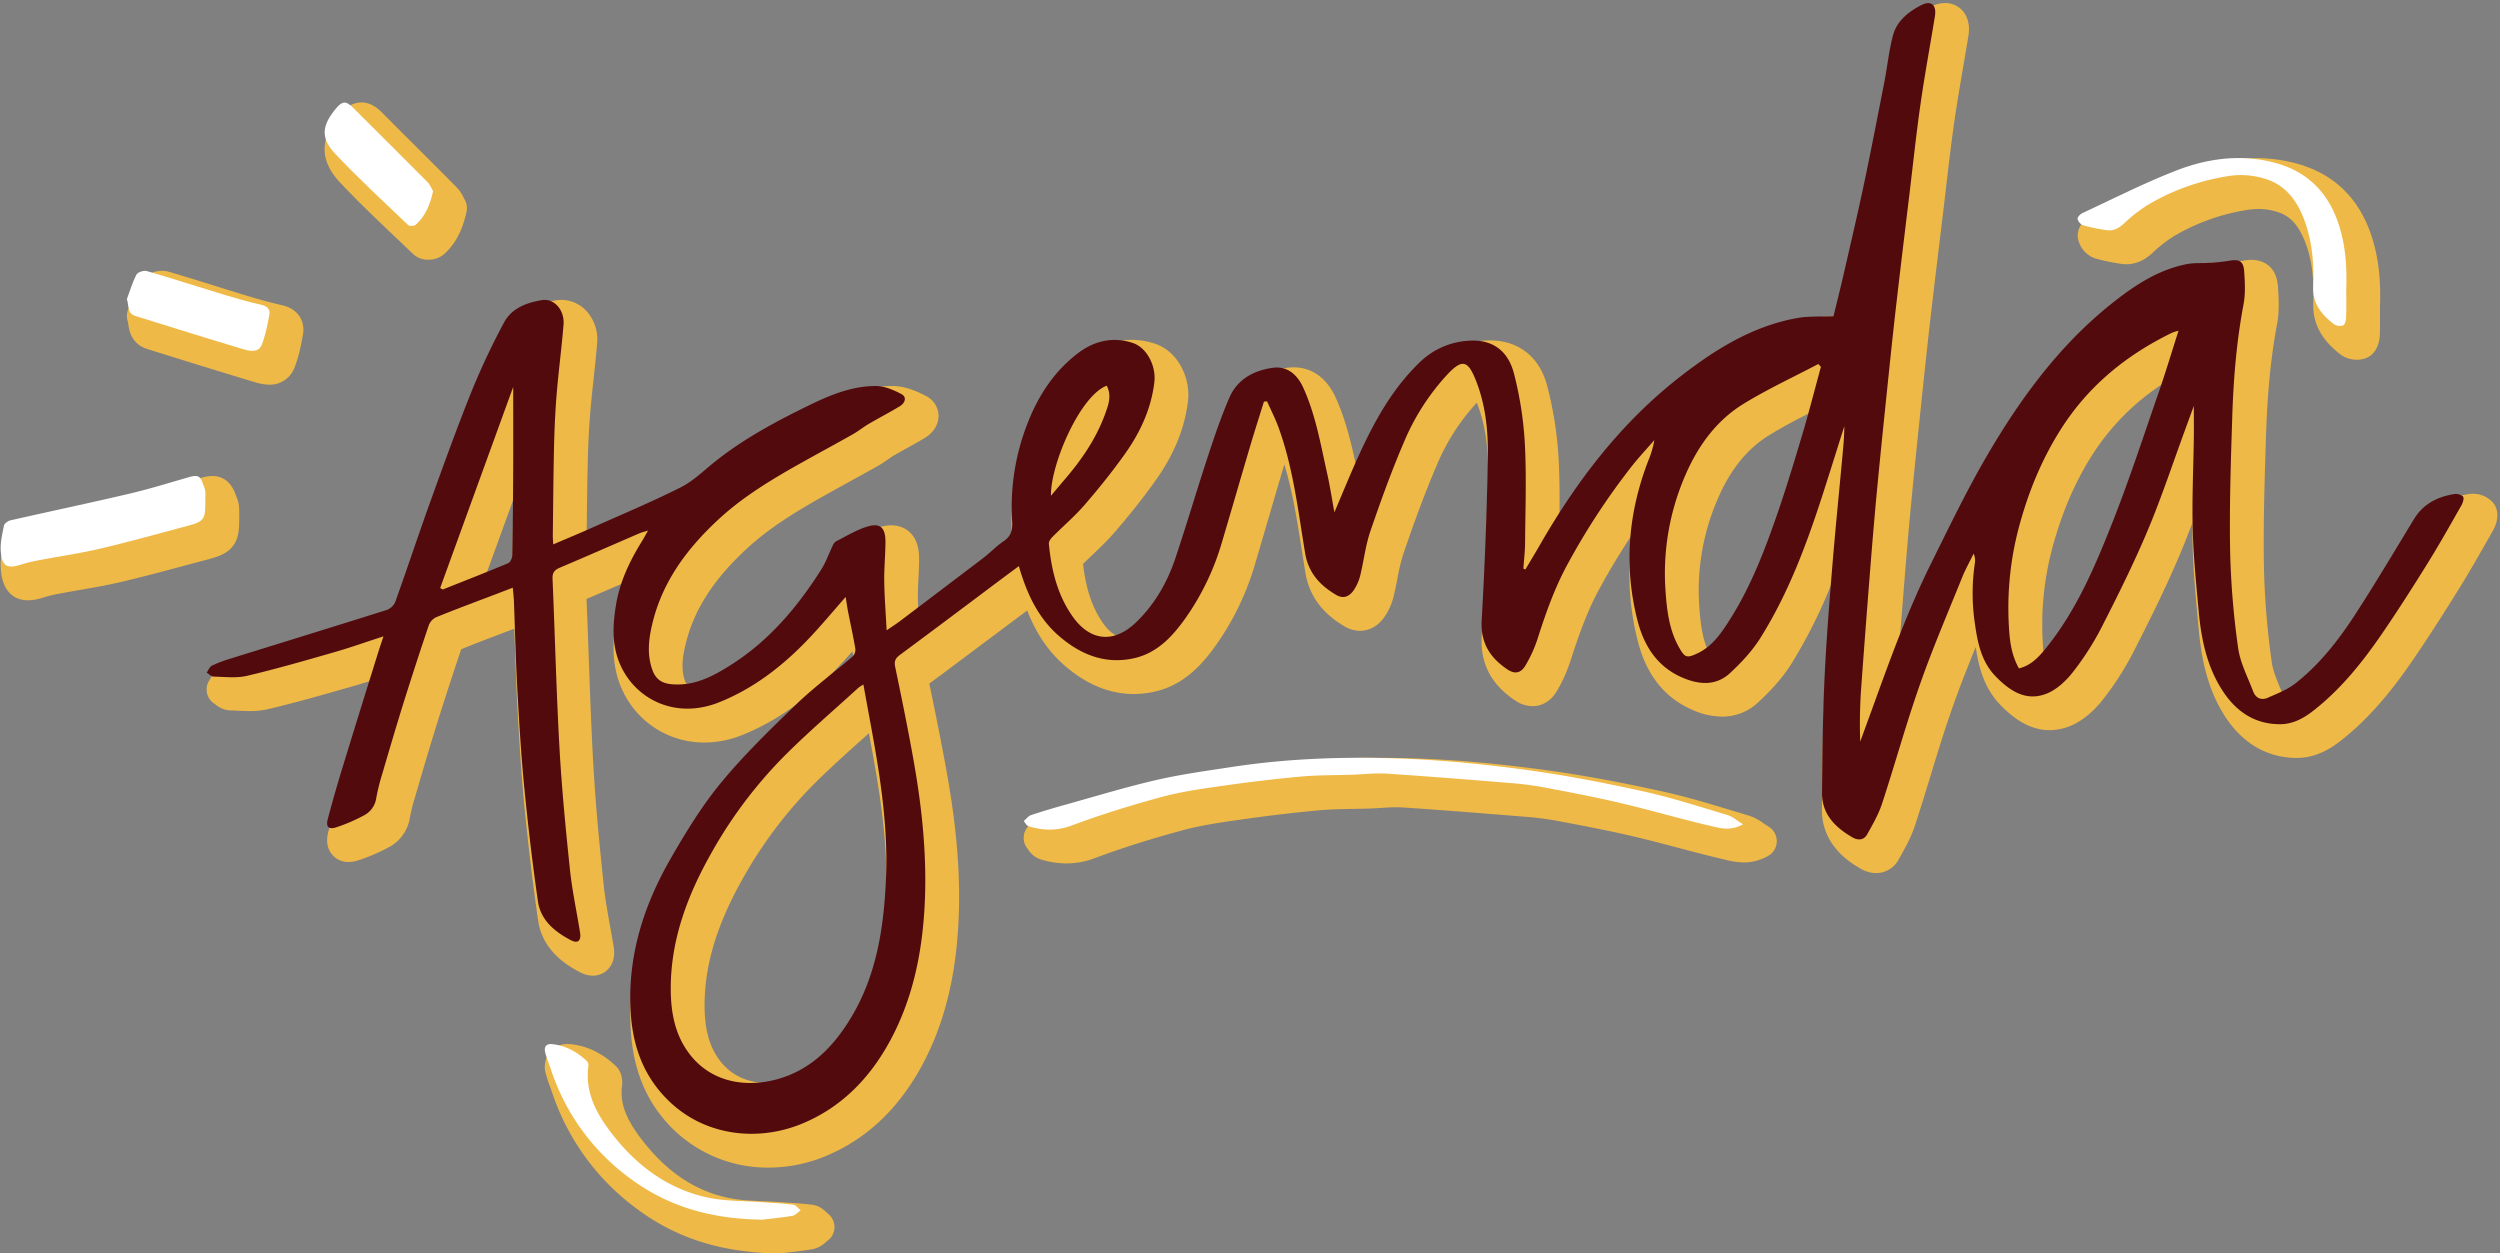
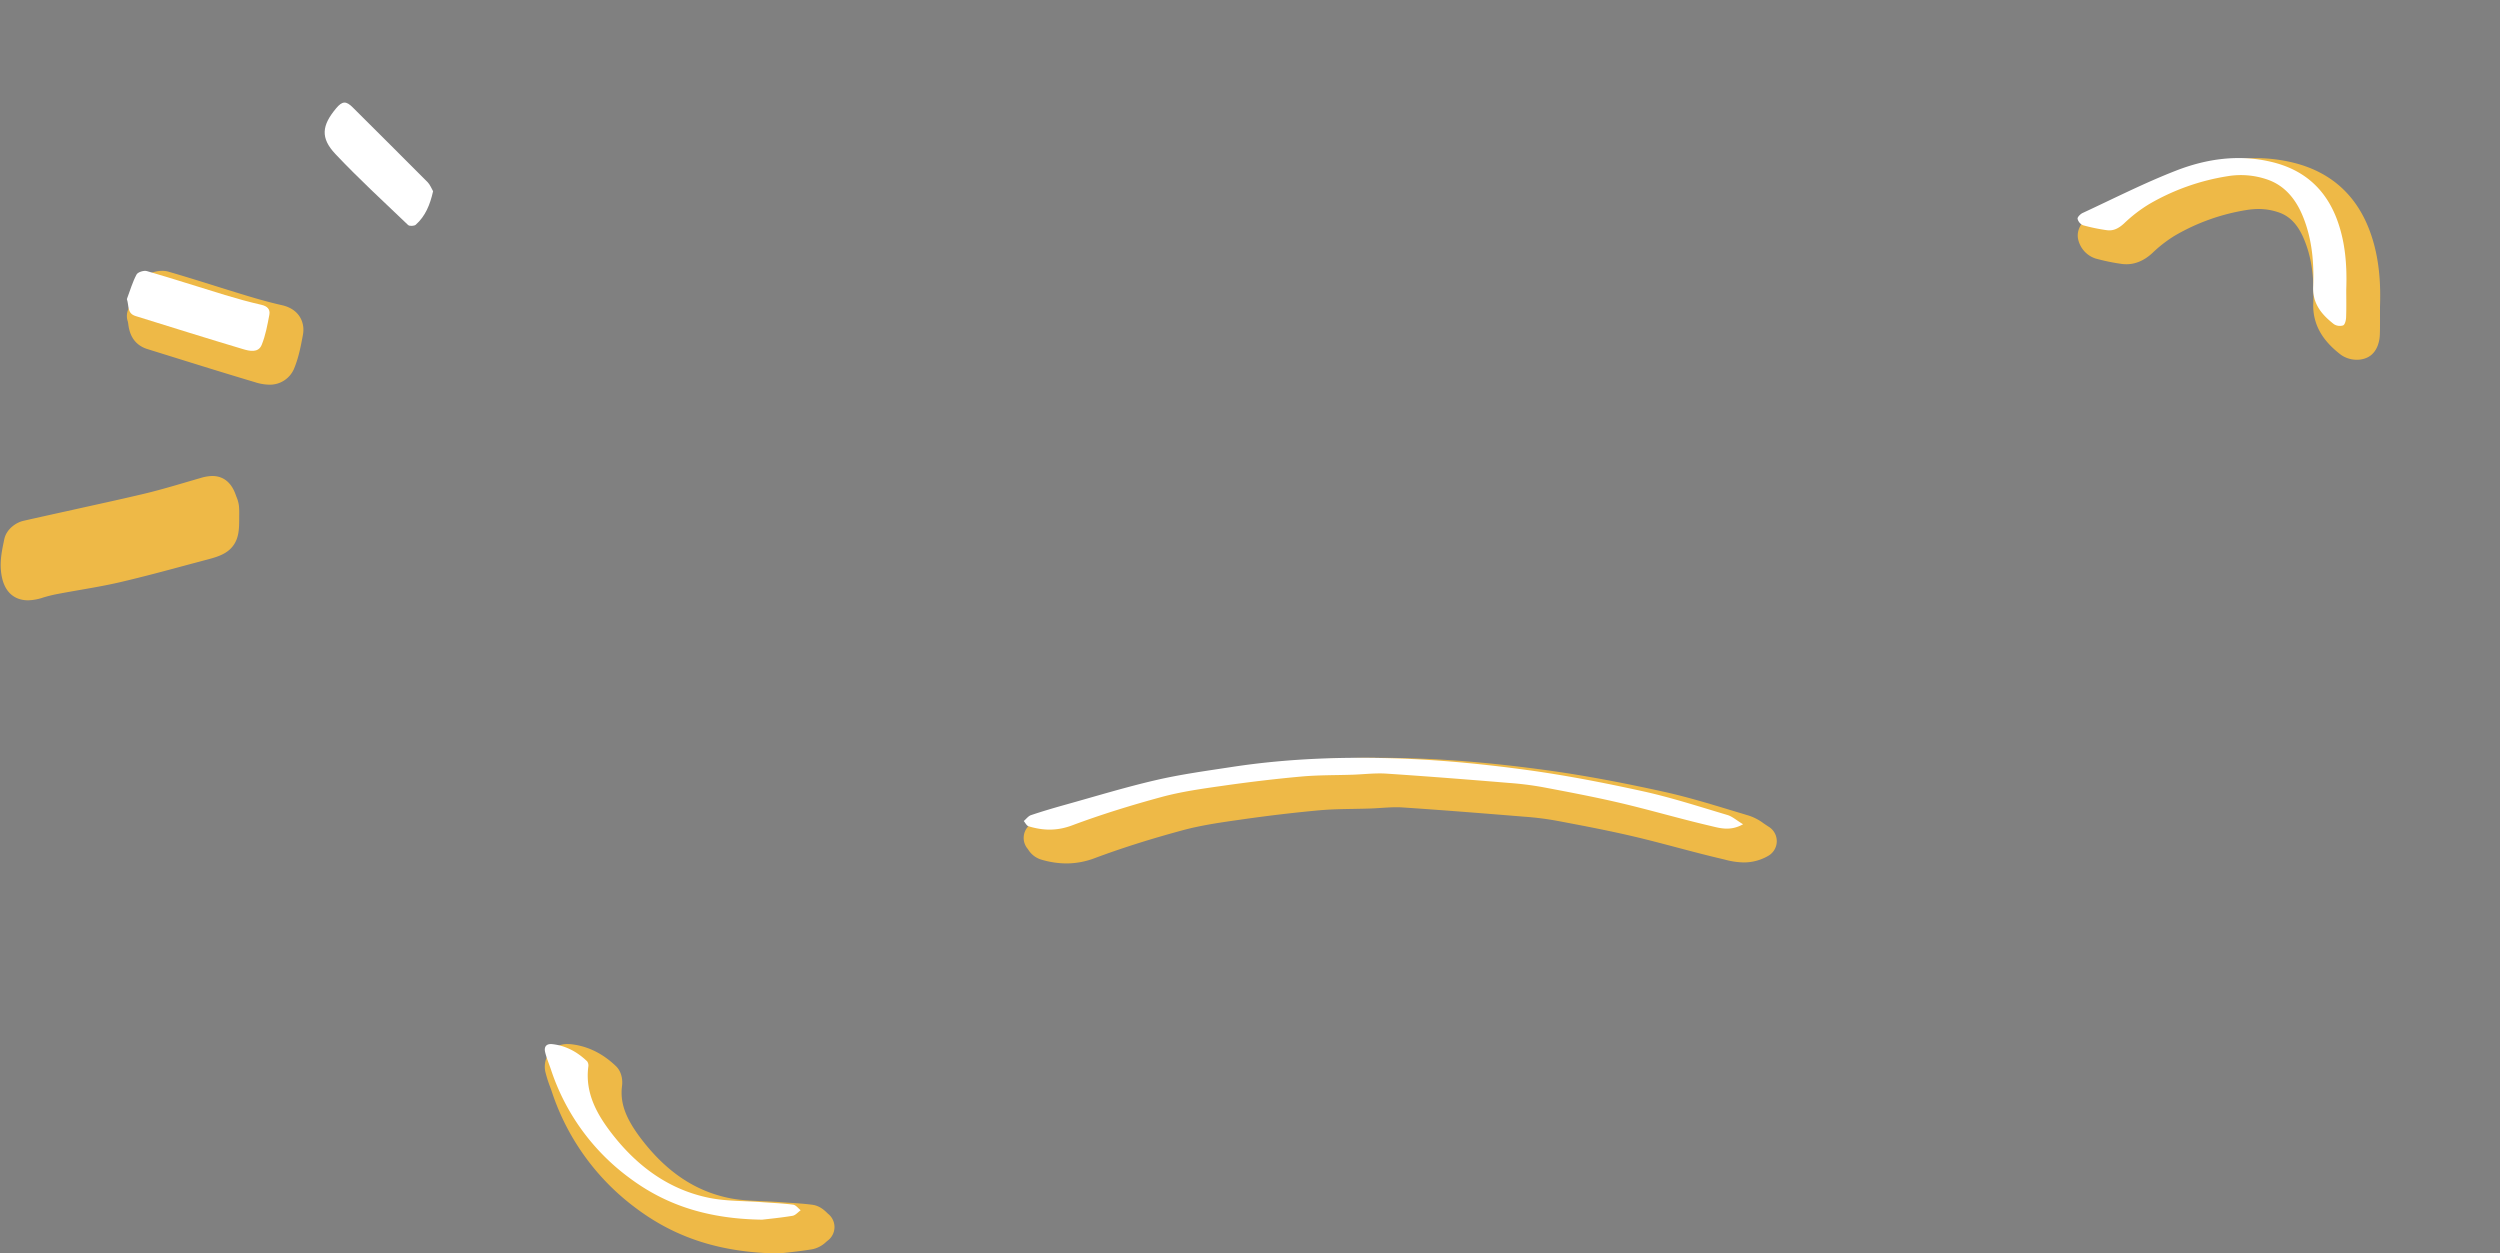
<svg xmlns="http://www.w3.org/2000/svg" fill="#000000" height="741.2" preserveAspectRatio="xMidYMid meet" version="1" viewBox="-0.4 -1.8 1478.4 741.2" width="1478.4" zoomAndPan="magnify">
  <rect x="-0.4" y="-1.8" width="1478.4" height="741.2" fill="#808080" stroke="none" />
  <g data-name="Camada 2">
    <g data-name="Camada 1">
      <g id="change1_1">
-         <path d="M454.07,688.67a79.78,79.78,0,0,1-55.68-22c-15.84-15.23-24.27-34.58-25.77-59.15-2-32.41,6.23-64.07,25.09-96.81,8.87-15.38,18.74-31.63,30.73-46.14,14.24-17.23,30.75-33.15,45.31-47.2,7-6.72,14.47-12.81,21.73-18.7,3.18-2.58,6.44-5.23,9.62-7.9-.45-2.44-.93-4.88-1.43-7.36-2.85,3.23-5.71,6.39-8.69,9.53-18,18.86-36.45,31.91-56.44,39.91a60.38,60.38,0,0,1-22.41,4.45,53,53,0,0,1-48.37-30.75c-7-14.94-5.81-29.92-3.69-42.6a93.27,93.27,0,0,1,6.63-22c-8,3.47-16.16,7-24.26,10.44.49,11.69.92,23.52,1.33,35,.74,20.47,1.5,41.63,2.66,62.38,1.35,24.25,3.75,48.74,6.15,71.58.86,8.28,2.33,16.43,3.88,25.07.69,3.83,1.41,7.79,2.05,11.73,1.07,6.45-1,10.47-2.86,12.7a12.4,12.4,0,0,1-9.48,4.33,16.26,16.26,0,0,1-7.48-2c-5.47-2.85-22.12-11.52-24.86-30.54-3.14-21.77-5.81-44.07-8.17-68.19-1.89-19.33-3-38.5-4.09-58.08-.64-11.57-1-23.29-1.42-34.62q-.19-5.88-.41-11.76l-5.89,2.24c-8.4,3.19-17.07,6.48-25.51,9.89-5.14,15.25-10.11,30.54-14.77,45.47-4.16,13.31-8.16,27-12,40.16l-.33,1.16A108.6,108.6,0,0,0,242,481.68a23.78,23.78,0,0,1-12.91,17.76,107,107,0,0,1-18,7.65,18.57,18.57,0,0,1-5.34.85,12.36,12.36,0,0,1-10.06-4.76c-2.66-3.45-3.31-7.9-1.91-13.21,2.49-9.49,5.33-19.43,8.42-29.54,5.4-17.67,11-35.59,16.37-52.92l2.28-7.35c-3.68,1.19-7.32,2.33-11,3.39l-2.85.82c-16,4.59-32.48,9.33-49,13.21a46.68,46.68,0,0,1-10.89,1.11c-2.36,0-4.65-.11-6.87-.21-1.5-.07-3-.14-4.47-.17A14.43,14.43,0,0,1,127,414.8l-.47-.35a10,10,0,0,1-2.87-14.34c.1-.16.22-.37.34-.59a15.44,15.44,0,0,1,6.42-6.63,82.06,82.06,0,0,1,12.16-4.66q14.91-4.65,29.83-9.27c20.29-6.28,41.25-12.78,61.84-19.29,3.29-9.19,6.53-18.58,9.66-27.67,3.56-10.31,7.24-21,11-31.44,7.72-21.4,15.7-43.53,24.59-65.59a438.8,438.8,0,0,1,19.14-40.54c7.86-15,24.18-17.7,29.55-18.6a19.74,19.74,0,0,1,3.34-.29,20.28,20.28,0,0,1,15,6.73,24.74,24.74,0,0,1,6.2,18.77c-.58,7.07-1.34,14.18-2.08,21.06-.71,6.59-1.45,13.41-2,20.06-.75,9.08-1.24,19-1.5,30.3-.31,13.1-.45,26.46-.58,39.37,0,1.08,0,2.16,0,3.24,3.16-1.35,6.24-2.68,9.33-4.06q6.68-3,13.38-5.91c12.73-5.59,25.89-11.37,38.38-17.66,4.38-2.21,8.59-5.78,13-9.56,1.77-1.49,3.59-3,5.47-4.54,18.29-14.58,38.51-25.21,57.64-34.54,13.13-6.4,27.5-12.33,43.63-12.33,7.77,0,15,3.39,19.84,5.93a13.35,13.35,0,0,1,7.38,11.37c.15,5.14-2.83,10.2-7.78,13.21-3.55,2.16-7.16,4.15-10.65,6.08-2.67,1.48-5.2,2.87-7.71,4.34-1.25.73-2.55,1.63-3.94,2.59-1.8,1.24-3.66,2.53-5.79,3.73-5.52,3.12-11.14,6.21-16.58,9.21-5,2.74-10.12,5.57-15.13,8.39-14.69,8.26-31.54,18.16-45.64,31.18-19.67,18.15-31.15,35.88-36.14,55.8-1.89,7.56-3.25,15.58-.42,23,.43,1.13.51,1.34,2.55,1.54.93.09,1.88.13,2.8.13,8.68,0,16.48-3.85,26.26-10.06,18.9-12,34.89-29,50.32-53.37a57.18,57.18,0,0,0,3.72-7.59c.74-1.71,1.5-3.47,2.37-5.26a14.9,14.9,0,0,1,6.43-7.25c1.42-.72,2.82-1.47,4.22-2.22a93,93,0,0,1,15.18-6.95,26.13,26.13,0,0,1,8.1-1.44c2.71,0,16.26.94,16.33,19.51,0,4-.18,8-.37,11.8-.21,4-.4,7.81-.35,11.55,0,3.42.19,6.88.37,10.43,13.83-10.44,28.08-21.2,42-31.87,1.51-1.14,3-2.48,4.62-3.9a76.66,76.66,0,0,1,8.19-6.58,3.35,3.35,0,0,0,.4-.31,10.62,10.62,0,0,0,.05-2.59A145.79,145.79,0,0,1,608,254.46c7.77-19.76,18.66-34.71,33.3-45.71a45.53,45.53,0,0,1,27.37-9.6,44.39,44.39,0,0,1,13.8,2.25c14.24,4.69,21.19,20.88,19.67,33.83-1.91,16.23-8.17,31.62-19.15,47.06-7.1,10-15.08,20.07-24.39,30.85-4.07,4.71-8.5,8.91-12.78,13-2,1.89-3.9,3.69-5.74,5.53,1.73,15,5.41,25.89,11.77,35,2.57,3.68,6.63,8.07,11.45,8.07,4.25,0,8.47-3.22,11.26-5.92,9.12-8.82,16.06-20.23,20.64-33.92,3.54-10.59,6.95-21.47,10.24-32,2.89-9.25,5.88-18.81,9-28.2,3.78-11.49,7.89-23.68,13-35.37,5.68-13.12,17.18-21.28,33.27-23.61a27.81,27.81,0,0,1,3.94-.29c10.75,0,19.55,6.33,24.78,17.82,6.54,14.36,9.75,29.35,12.86,43.85l0,.08c.46-1,.93-2.08,1.4-3.12,8.68-19.09,20-41,38.4-58.75a55,55,0,0,1,34.66-15.64c1.31-.11,2.61-.16,3.87-.16,17.18,0,29.57,9.89,34,27.12a221.36,221.36,0,0,1,6.7,43.1c.69,12.93.61,25.95.44,38.67,22.45-35.58,47.24-63.69,75.39-85.56,18.13-14.09,42.85-31,73.3-36.47a92.08,92.08,0,0,1,15.47-1.1l.06-.25c1.45-5.88,2.94-12,4.33-18l2.22-9.62c3.22-14,6.56-28.46,9.56-42.7,3.89-18.4,7.55-37.2,11.09-55.39l.78-4c.65-3.31,1.18-6.64,1.74-10.17.95-6,1.94-12.17,3.54-18.35,2.66-10.23,10.06-18.48,22-24.53A19.17,19.17,0,0,1,1149.83,0a13.61,13.61,0,0,1,10.55,4.78c2.16,2.54,4.48,7.16,3.25,14.72-1,6.09-2.05,12.26-3.07,18.22-1.86,10.9-3.79,22.18-5.37,33.24-1.81,12.62-3.31,25.57-4.77,38.08q-.9,7.84-1.84,15.66L1147,137.8c-1.88,15.47-3.81,31.47-5.64,47.21-1.5,13-3,26.91-4.8,43.94l-.07.72c-2.25,21.67-4.58,44.07-6.7,66.11-1.7,17.74-3.12,35-4.28,49.59-.87,10.82-1.88,23.59-2.92,37.22,6-15.38,12.48-30.7,19.86-45.57,1.49-3,3-6,4.44-9,9.28-18.76,18.87-38.17,29.7-56.64,23.31-39.77,47-68.6,74.4-90.75,14.07-11.36,29.9-22.41,50.23-26.31a52.55,52.55,0,0,1,9.6-.72c1.43,0,2.78,0,4-.12l1.93-.13a82.9,82.9,0,0,0,9.21-.95,28,28,0,0,1,5.16-.53c3.38,0,14.49,1.13,15.55,15.67.52,7.17.91,14.79-.51,22.34-3.63,19.28-5.7,40.18-6.52,65.78l-.05,1.65c-.81,25.16-1.64,51.19-1.18,76.63a476.93,476.93,0,0,0,4.62,55.87c.7,5.09,3,10.49,5.35,16.2.56,1.33,1.13,2.68,1.68,4.05,4.15-1.79,8-3.55,10.9-5.81,11.63-9.15,21.88-21,33.24-38.56,9.38-14.47,18.5-29.54,27.32-44.12q3.52-5.85,7.08-11.69c6.45-10.61,16.75-17.16,30.62-19.47a14.89,14.89,0,0,1,2.53-.21,16,16,0,0,1,11.84,4.9c4.45,4.95,3,12.06.37,16.64l-2.61,4.6c-5.66,9.95-11.51,20.24-17.7,30.21-7.27,11.7-17,27.07-27.38,42.25-9.86,14.36-23.6,32.72-42.48,47.46-5.59,4.36-14.36,10.16-26,10.16h-.23c-17.38-.12-32-8.73-42.37-24.9-11.08-17.3-14-36.56-15.39-51.41l-.55-6c-1.29-14-2.62-28.46-3-42.88-.12-4.63-.15-9.27-.12-13.9-2.33,6.19-4.76,12.38-7.33,18.48-7.87,18.71-16.76,36.78-27.68,58.16a177,177,0,0,1-17.93,27.9c-3.23,4.16-10,11.69-19,15.49a32.22,32.22,0,0,1-12.52,2.62c-13.09,0-22.89-8.52-29.12-14.92-9.86-10.14-12.86-22.8-14.6-34.23-4.78,11.78-9.53,23.76-13.72,35.69-4.7,13.37-9,27.27-13.06,40.71-2.94,9.61-6,19.56-9.19,29.32-2.21,6.75-5.56,12.72-8.79,18.49l-.77,1.39a15.11,15.11,0,0,1-13.4,8.07,18.16,18.16,0,0,1-9.12-2.61c-5.7-3.32-23.06-13.43-22.88-35,.17-22.48.41-44.46,1.4-66.24s2.64-43,4.54-66.47c0-.62.11-1.23.16-1.84a304.74,304.74,0,0,1-24,48.15c-4.74,7.57-11.2,15.09-19.76,23a30.79,30.79,0,0,1-21.44,8.49,44.2,44.2,0,0,1-17.88-4.17c-16.07-7.05-26.77-20.54-31.81-40.11A158.38,158.38,0,0,1,965,314c-7.12,10.64-13.81,21.74-20,33.21-7.42,13.71-12.57,29-16.82,42.2a87.76,87.76,0,0,1-7.84,17.32c-4.62,7.89-11,9.07-14.46,9.07a18.52,18.52,0,0,1-10.33-3.41c-14.2-9.47-20.65-21.92-19.73-38.06,2-34.11,3.13-65.79,3.61-96.84.25-16.24-1.77-29.19-6.36-40.74,0-.14-.11-.27-.16-.4l0,0a126.09,126.09,0,0,0-23.6,36.81c-7.79,18.08-14.35,36.59-19.73,52.3A108.94,108.94,0,0,0,826,340.24c-.68,3.47-1.38,7.06-2.28,10.67a36.64,36.64,0,0,1-5.55,12.33c-5,7-11.1,8-14.31,8a18.07,18.07,0,0,1-9.24-2.67c-13.28-7.86-20.83-18.22-23.06-31.67-.75-4.56-1.46-9.13-2.18-13.71C766.62,305.68,764,289,759.1,272.84l-.63,2.12q-4.12,13.91-8.18,27.85-4.24,14.52-8.52,29a161.09,161.09,0,0,1-22.9,47.64c-8.27,11.63-19.11,24-36.9,27.85A56.81,56.81,0,0,1,670,408.61c-14.07,0-27.67-5.55-40.43-16.49-9.76-8.38-17-18.82-22.53-32.91l-3.41,2.55-14.82,11.09c-13,9.73-26.37,19.77-39.65,29.6,3.34,16,7.14,34.7,10.45,53.21,6.13,34.34,8.25,63,6.67,90.26-1.9,32.7-9.13,60.05-22.12,83.6-14,25.34-33.25,43.09-57.3,52.76A87.6,87.6,0,0,1,454.07,688.67Zm56.49-254.29c-10.14,9.08-20.63,18.48-30.29,28.17a256.65,256.65,0,0,0-41.14,54.72c-15.54,27.41-22.81,51.34-22.88,75.3,0,13.43,2.49,23.38,7.95,31.31,8.39,12.18,20.43,14.74,29.05,14.74h0a49.85,49.85,0,0,0,12.85-1.75c15.54-4.15,27.8-14.55,38.6-32.74,14.68-24.74,17.75-52.36,18.82-76.13.81-18.12-.46-37.55-4-61.15-1.74-11.57-3.84-23-6.06-35.06Zm770.61-210.84a140,140,0,0,0-44.36,43.78c-10.34,16.27-18.09,34.45-23.7,55.57a175.41,175.41,0,0,0-5.55,54.27,82.75,82.75,0,0,0,1.21,11.51c1-1.06,2-2.27,3.12-3.64,17.12-21.23,27.77-46.43,38-72.55,7.46-19,14.19-38.68,20.7-57.77q3-8.94,6.12-17.87C1278.28,232.45,1279.73,228,1281.17,223.54Zm-209.51,17.9c-8.7,4.43-17.54,9-25.76,14.07-13.05,8-23,20.32-30.48,37.67a135.73,135.73,0,0,0-10.91,64c.68,9.37,1.7,19.19,6,27.61,5.36-3.06,9.11-8.51,13.39-15.22,13.18-20.71,21.66-44.21,29.21-66.52,5-14.79,9.51-30,13.86-44.8C1068.58,252.7,1070.14,247,1071.66,241.44Zm-785.41,98.7c5.44-2.17,10.92-4.37,16.34-6.61.21-11.83.35-24.62.45-39.58Z" fill="#eeb947" />
-       </g>
+         </g>
      <g id="change2_1">
-         <path d="M499.69,351.23c-7.65,8.67-14.53,17-21.95,24.77-15.18,15.92-32.28,29.27-52.91,37.52-25.29,10.1-48.63-1.33-58-21.27-5.56-11.79-5-24.18-2.88-36.69C366.2,342,372,330,379.09,318.48c1.12-1.82,2.14-3.71,3.75-6.51-2.26.7-3.64,1-4.91,1.53-15.73,6.79-31.41,13.69-47.18,20.37-3.17,1.34-4.56,2.91-4.4,6.59,1.43,33.26,2.24,66.55,4.09,99.78,1.35,24.07,3.68,48.09,6.19,72.07,1.31,12.53,4,24.92,6,37.38.77,4.66-1.22,6.7-5.34,4.56-9.56-5-18-11.84-19.58-23.1-3.24-22.5-5.9-45.1-8.11-67.73-1.88-19.17-3-38.43-4.07-57.67-.95-17.26-1.35-34.55-2-51.83-.1-2.47-.4-4.92-.68-8.19l-9.63,3.7c-12,4.57-24,9-35.81,13.83a8.67,8.67,0,0,0-4.28,4.81q-7.81,23.15-15.11,46.47c-4.3,13.78-8.36,27.64-12.42,41.49a122,122,0,0,0-3.48,14,13.65,13.65,0,0,1-7.56,10.49,100.15,100.15,0,0,1-16.33,7c-4.46,1.33-6-.46-4.78-5q3.86-14.65,8.31-29.16c6.94-22.71,14-45.37,21.08-68.05,1-3.27,2.12-6.51,3.52-10.79-10.48,3.39-19.8,6.71-29.3,9.43-17.06,4.9-34.13,9.85-51.4,13.91-6.28,1.47-13.15.6-19.74.46-1.39,0-2.74-1.54-4.11-2.37,1-1.4,1.73-3.42,3.1-4.1a72.63,72.63,0,0,1,10.67-4.07c30.92-9.62,61.88-19.13,92.75-28.89a8.79,8.79,0,0,0,5-4.69c7.17-20,13.85-40.23,21.07-60.24,7.88-21.85,15.78-43.71,24.45-65.25a432.4,432.4,0,0,1,18.72-39.62c4.51-8.59,13.31-11.87,22.36-13.39,7.37-1.25,13.63,5.82,12.92,14.53-1.11,13.73-2.94,27.39-4.07,41.12-.85,10.27-1.3,20.59-1.54,30.89-.41,17.63-.52,35.27-.73,52.9,0,1.44.15,2.89.26,5,8.07-3.46,15.71-6.63,23.26-10,17.45-7.79,35.12-15.18,52.18-23.77,7.42-3.74,13.63-9.94,20.25-15.21,17.1-13.63,36.21-23.83,55.78-33.37,12.5-6.09,25.26-11.32,39.26-11.32,5.09,0,10.52,2.31,15.15,4.77,3.54,1.88,2,5.39-.92,7.19-6,3.63-12.19,6.82-18.21,10.34-3.29,1.93-6.28,4.37-9.59,6.25-10.53,5.94-21.17,11.66-31.71,17.58-16.79,9.45-33.28,19.42-47.51,32.55-18.24,16.83-32.91,36.18-39.06,60.73-2.37,9.47-3.77,19.26-.06,29,2,5.14,5.56,7.4,10.93,7.92,13.5,1.31,24.64-4.61,35.38-11.44,22.53-14.3,39.32-34.17,53.41-56.46,2.72-4.3,4.4-9.24,6.64-13.84a5.81,5.81,0,0,1,2-2.7c5.9-3,11.68-6.54,17.92-8.57,8-2.61,11.32.13,11.35,8.6,0,7.82-.83,15.64-.72,23.45.13,9.25.87,18.5,1.42,29.11,3.33-2.29,5.37-3.59,7.3-5q24.9-18.81,49.75-37.7c4.22-3.22,7.91-7.18,12.3-10.12s5.17-6.86,4.87-11.81a135.43,135.43,0,0,1,9.24-58.13c6.44-16.38,15.88-30.75,30-41.36,9.4-7.07,20.45-9.66,32-5.85,8.75,2.88,13.94,14,12.86,23.17-1.83,15.68-8.33,29.72-17.36,42.42-7.41,10.42-15.45,20.44-23.81,30.11-5.84,6.78-12.75,12.64-19.06,19-1.06,1.06-2.28,2.77-2.16,4.06,1.47,15.24,4.91,29.9,13.84,42.72,10.48,15.06,24.61,16.45,37.86,3.63,11-10.62,18.38-23.61,23.18-37.94,6.68-20,12.63-40.22,19.22-60.24,3.83-11.63,7.77-23.29,12.63-34.51,4.68-10.81,14.18-16.05,25.53-17.69,8.08-1.17,14.31,3.24,18.19,11.77,7.38,16.21,10.29,33.65,14.15,50.82,1.59,7.1,2.69,14.31,4.26,22.84,5.06-11.85,9.35-22.45,14.08-32.85,9.25-20.38,19.88-39.9,36.23-55.7a45.18,45.18,0,0,1,28.53-12.86c13.75-1.11,23.67,5.05,27.38,19.48a212.18,212.18,0,0,1,6.39,41.15c1.05,19.4.31,38.9.16,58.35,0,5.26-.67,10.52-1,15.77l1.19.46c2.89-4.88,5.84-9.74,8.67-14.66,21.84-38,48.17-72.41,83-99.46,20.56-16,42.66-29.77,68.94-34.52,6.79-1.23,13.89-.77,21.59-1.11,2-8.23,4.21-17,6.24-25.89,4-17.48,8.11-34.94,11.82-52.49,4.18-19.8,8-39.67,11.9-59.54,1.81-9.29,2.77-18.78,5.14-27.91,2.26-8.72,9.22-14.27,16.84-18.13,6-3,9.12,0,8,6.73-2.81,17.22-6,34.38-8.47,51.65-2.57,17.93-4.47,36-6.64,54-2.43,20.11-4.89,40.22-7.22,60.35q-2.55,22-4.81,44.06c-2.32,22.29-4.64,44.59-6.78,66.9-1.59,16.57-3,33.16-4.3,49.75q-2.76,34.55-5.27,69.12a296.09,296.09,0,0,0-.66,33q3.26-9,6.53-17.91c10.69-29.52,21.28-59.11,35.27-87.28,10.86-21.87,21.47-44,33.81-65,19.35-33,41.92-63.72,72-88,13.68-11,28.12-20.87,45.84-24.27,4-.77,8.28-.39,12.42-.68a113.68,113.68,0,0,0,12.25-1.23c5.88-1.08,8.48.1,8.91,6,.48,6.56.84,13.37-.36,19.77-4.19,22.27-6,44.75-6.69,67.31-.84,26.25-1.71,52.54-1.23,78.78a486.51,486.51,0,0,0,4.72,57c1.2,8.84,5.68,17.25,8.89,25.78,1.46,3.88,4.75,5.46,8.5,3.82,5.72-2.51,11.79-4.85,16.62-8.65,14.4-11.32,25.57-25.74,35.45-41,11.94-18.41,23.15-37.3,34.55-56.05,5.46-9,13.83-13.16,23.72-14.81,1.71-.28,4.23.33,5.29,1.51.72.8-.05,3.55-.88,5-6.58,11.57-13.09,23.19-20.11,34.49-8.78,14.12-17.72,28.16-27.13,41.86-11.52,16.76-24.22,32.61-40.4,45.24-5.83,4.56-12.3,8.09-20,8-15.23-.1-26.18-8-34-20.29-9.09-14.2-12.35-30.4-13.85-46.92-1.46-16.05-3.09-32.12-3.5-48.22-.46-17.87.41-35.79.66-53.68.08-6.12,0-12.23,0-19.13-1.78,4.87-3.34,9.2-4.93,13.52-7.4,20.11-14.1,40.52-22.4,60.25-8.23,19.55-17.72,38.59-27.38,57.49a167.08,167.08,0,0,1-16.91,26.31c-3.93,5-9.26,10-15,12.41-12.42,5.21-22.25-1.47-30.61-10.06s-10.61-19.74-12.21-31a121.61,121.61,0,0,1,0-36.24,9.85,9.85,0,0,0-.78-5.32c-2.3,4.74-4.89,9.37-6.86,14.25-8.5,21.09-17.51,42-25,63.46-8.14,23.16-14.65,46.89-22.32,70.23-2.08,6.33-5.53,12.26-8.8,18.13-2,3.51-5.47,3.6-8.75,1.69-10.12-5.9-18-13.63-17.92-26.27.18-22,.41-43.93,1.4-65.87s2.73-44.1,4.52-66.11c1.86-22.85,4.17-45.66,6.27-68.48.5-5.44,1-10.89,1-16.4-4.46,14.09-8.83,28.21-13.39,42.26-9.34,28.79-20,57.06-36.14,82.82-4.84,7.74-11.32,14.71-18.06,20.94-8.44,7.79-18.51,6.9-28.53,2.51-14.74-6.46-22.39-18.88-26.14-33.45-8.28-32.17-5.56-63.88,6.4-94.83a56.29,56.29,0,0,0,3.51-12c-4.4,5.06-9,9.95-13.17,15.22a413.25,413.25,0,0,0-38.49,58.8c-7.56,14-12.71,28.85-17.54,43.9a77.72,77.72,0,0,1-7,15.32c-2.69,4.6-6.3,5.28-10.61,2.41-10.34-6.9-16.06-15.74-15.29-29.18,1.85-32.39,3.12-64.82,3.62-97.26.23-15.06-1.37-30.23-7.07-44.58-4.68-11.81-8.12-12.72-16.76-3.54A136.16,136.16,0,0,0,830,259.28c-7.46,17.33-13.88,35.15-20,53-2.89,8.43-3.87,17.5-6,26.19a27.12,27.12,0,0,1-4,8.95c-2.49,3.48-5.89,5.16-10.33,2.54-9.6-5.68-16.35-13.06-18.28-24.7-4.15-25-7-50.42-15.79-74.49-1.9-5.2-4.46-10.17-6.72-15.24l-1.84.18c-2.73,8.8-5.55,17.56-8.17,26.39-5.61,18.94-11.07,37.93-16.7,56.87a150.62,150.62,0,0,1-21.46,44.7c-7.81,11-16.89,20.86-30.85,23.86-16.83,3.62-31.18-2.22-43.75-13s-19.29-25.2-24-41.56c-5.07,3.77-9.78,7.27-14.48,10.78-18.66,14-37.28,28-56,41.84-2.65,2-3.33,3.75-2.64,7.08,3.8,18.21,7.51,36.44,10.78,54.75,5.19,29.07,8.24,58.39,6.53,87.92-1.61,27.76-7.29,54.67-20.9,79.35-12.06,21.87-29,38.95-52.27,48.31-25.69,10.33-56.49,7-77.83-13.57-15-14.42-21.49-32.33-22.73-52.56-2-33,7.58-63.11,23.78-91.2,8.94-15.52,18.41-31,29.77-44.77,13.62-16.48,29.12-31.49,44.55-46.37,10.39-10,22.12-18.66,33.12-28.09a5.76,5.76,0,0,0,1.63-4.55c-1.23-7.36-2.87-14.65-4.31-22C500.61,357.22,500.23,354.5,499.69,351.23ZM510.19,403a28.85,28.85,0,0,0-3,1.94c-14.72,13.47-29.94,26.45-44,40.57a265.58,265.58,0,0,0-42.76,56.85c-14.11,24.89-24.1,51.05-24.18,80.2,0,13.22,2.1,26,9.71,37,12.69,18.43,33.73,22.05,52.72,17,20.59-5.49,34.25-19.82,44.62-37.29,14.71-24.79,18.94-52.53,20.21-80.79,1-21.15-1-42.2-4.11-63.09C516.81,438.16,513.41,421.08,510.19,403Zm777.72-209.24A33.1,33.1,0,0,0,1284,195c-27,13.15-49.39,31.37-65.67,57-11.54,18.16-19.45,37.75-24.93,58.36a185.46,185.46,0,0,0-5.87,57.36c.46,8.72,1.34,17.54,6,25.74,7.25-1.76,11.85-6.87,16.08-12.11,18.1-22.44,29.17-48.74,39.58-75.16,9.84-25,18.17-50.62,27-76C1280.27,218.37,1283.84,206.46,1287.91,193.74Zm-211.49,21.38-1.55-1.68c-14.77,7.78-30,14.83-44.2,23.54-16.16,9.91-27,25-34.44,42.25a145.47,145.47,0,0,0-11.69,68.64c.82,11.46,2.16,22.85,8,33.18,3.42,6.07,4.55,6.49,11,3.43,8.74-4.16,14-12,18.82-19.56,13.56-21.29,22.21-44.91,30.26-68.68,5-14.93,9.51-30.06,14-45.18C1070.05,239.14,1073.14,227.11,1076.42,215.12ZM303.09,227c-14.59,40.18-28.9,79.56-43.2,118.93l1.53.88c12.93-5.15,25.9-10.2,38.74-15.58,1.24-.52,2.34-3,2.37-4.57.32-16.74.47-33.49.55-50.24C303.15,260.33,303.09,244.26,303.09,227Zm351-.74c-15.84,6-33.3,46.66-33,65.12,2.63-3.11,4.81-5.74,7-8.32C638.6,271,647.72,258,653.21,242.78,655.07,237.63,657.15,232.13,654.05,226.24Z" fill="#520a0d" />
-       </g>
+         </g>
      <g id="change1_2">
        <path d="M630.24,508.8a52.39,52.39,0,0,1-15.34-2.41,13.77,13.77,0,0,1-7.29-5.82l-.24-.35A10,10,0,0,1,608.59,486c.12-.1.45-.42.69-.66a17.62,17.62,0,0,1,6.89-4.64c6.08-2,12.55-4,21-6.35q7.1-2,14.18-4c12.91-3.69,26.25-7.51,39.67-10.6,12.77-2.95,25.79-4.91,38.39-6.81l7-1.06a507,507,0,0,1,77.51-5.56c8.72,0,17.81.19,27,.55,22.42.9,46.28,3.11,72.94,6.75,20.72,2.83,42.79,6.88,69.44,12.75,13.68,3,27.17,7.1,40.21,11.05l10.35,3.12a30.64,30.64,0,0,1,8.61,4.52c1,.67,2,1.35,3,2a10,10,0,0,1-.25,17.28,28.75,28.75,0,0,1-14.48,3.87,45.56,45.56,0,0,1-11.15-1.67l-1.56-.38c-9-2.1-18.06-4.49-26.81-6.81-8.43-2.23-17.15-4.53-25.71-6.54-15.07-3.54-30.64-6.48-45.71-9.32a178.06,178.06,0,0,0-18.76-2.33c-22.27-1.81-47.51-3.85-72.33-5.49-1-.07-2.11-.1-3.3-.1-2.82,0-5.73.19-8.81.38-2.22.15-4.51.29-6.83.37-3.32.11-6.67.17-9.9.23-6.92.12-13.46.23-20,.82-14.71,1.34-29.71,3.11-45.88,5.41l-1,.15c-11.34,1.61-23.07,3.28-33.94,6.23-19.3,5.22-36.35,10.63-52.12,16.53A47.28,47.28,0,0,1,630.24,508.8Z" fill="#eeb947" />
      </g>
      <g id="change3_1">
        <path d="M1030.38,485.63c-7.78,4.38-14.13,2.17-20,.8-17.58-4.11-34.93-9.23-52.51-13.36-15.3-3.59-30.77-6.51-46.22-9.43a191.53,191.53,0,0,0-19.73-2.45c-24.15-2-48.3-3.9-72.47-5.5-6.61-.43-13.29.41-19.94.64-10.14.34-20.33.17-30.43,1.09-15.5,1.4-31,3.26-46.38,5.46-12.13,1.73-24.37,3.43-36.16,6.62-17.89,4.85-35.66,10.33-53,16.82-9,3.35-17.12,3.1-25.71.5-1.15-.35-1.89-2-2.82-3.09,1.44-1.21,2.71-3,4.37-3.52,6.76-2.27,13.61-4.28,20.48-6.2,17.78-4.95,35.45-10.36,53.42-14.51,14.7-3.4,29.73-5.44,44.68-7.73,34-5.21,68.34-6.26,102.62-4.89,24.05,1,48.12,3.4,72,6.66,23,3.15,45.93,7.61,68.64,12.6,16.83,3.71,33.31,9.08,49.86,14C1024,481,1026.55,483.33,1030.38,485.63Z" fill="#ffffff" />
      </g>
      <g id="change1_3">
        <path d="M16.2,353.2c-5.47,0-14.84-2.35-16.09-18.08-.47-5.92.68-11.54,1.7-16.5l.31-1.49c1.16-5.75,6.6-9.86,11.38-10.95,9.78-2.22,19.73-4.41,29.35-6.53,13.44-3,27.33-6,40.92-9.21,8.8-2.06,17.76-4.69,26.42-7.23,2.67-.78,5.34-1.57,8-2.33a25,25,0,0,1,6.94-1.19c10,0,13.09,8.85,14.09,11.77.08.22.17.44.26.66a19.35,19.35,0,0,1,1.45,5.46,50.81,50.81,0,0,1,.12,5.69c0,.57,0,1.15,0,1.72,0,6-.19,11.37-3.58,15.94s-8.59,6.38-14.42,7.94L111.3,332c-13,3.52-26.53,7.15-40,10.32-8.09,1.91-16.27,3.33-24.19,4.71-4.06.71-8.25,1.44-12.33,2.21a85,85,0,0,0-9.46,2.25A30.1,30.1,0,0,1,16.2,353.2Z" fill="#eeb947" />
      </g>
      <g id="change3_2">
-         <path d="M121,295c.08,10.28-.86,11.62-10.57,14.21-17.12,4.56-34.18,9.34-51.42,13.4-11.9,2.81-24.06,4.54-36.09,6.83A90,90,0,0,0,12.3,332C3.83,334.69.79,333.22.08,324.32c-.4-5,.83-10.2,1.84-15.21.26-1.3,2.32-2.84,3.8-3.18,23.43-5.33,46.94-10.27,70.33-15.76,11.75-2.75,23.31-6.34,34.91-9.69,5.59-1.61,7-1.06,8.81,4.24a16.83,16.83,0,0,1,1.2,3.79C121.17,290.65,121,292.83,121,295Z" fill="#ffffff" />
-       </g>
+         </g>
      <g id="change1_4">
        <path d="M1393.4,210.94a16.15,16.15,0,0,1-9.82-3.19c-7.19-5.64-16.68-14.93-16-30.4.61-14.94-1-26.71-5.22-37.06-3.57-8.86-8.35-14.08-15-16.42a36.39,36.39,0,0,0-12.16-2.07,44.41,44.41,0,0,0-6.85.56,122.35,122.35,0,0,0-42.67,15.2,77.09,77.09,0,0,0-13.15,10.18c-1.82,1.66-7.33,6.72-15.45,6.72a20.56,20.56,0,0,1-3-.22,118.06,118.06,0,0,1-15.36-3.2,15.46,15.46,0,0,1-10.31-11.95c-1-6.84,4.6-12.12,8.65-14,4.89-2.27,9.86-4.63,14.67-6.92,13.32-6.35,27.1-12.91,41.22-18.4a112,112,0,0,1,40.54-8.07A94.31,94.31,0,0,1,1355,94.21c22.13,5.24,37.47,18.55,45.6,39.55,6.59,17,6.84,34.3,6.44,45.86,0,1.44,0,2.89,0,4.33,0,4,.05,8.18-.11,12.38-.1,2.43-.94,10.59-7.89,13.51A14.52,14.52,0,0,1,1393.4,210.94Z" fill="#eeb947" />
      </g>
      <g id="change3_3">
        <path d="M1387.08,169.45c0,5.49.13,11-.09,16.49-.06,1.66-.68,4.23-1.77,4.69a6.44,6.44,0,0,1-5.47-.75c-7.13-5.59-12.64-12-12.23-22.13.57-14-.62-28-5.93-41.19-4-10-10.43-18.42-21-22.13a47.9,47.9,0,0,0-23.87-2,133,133,0,0,0-46.09,16.41,85.24,85.24,0,0,0-14.93,11.48c-3.08,2.82-6.21,4.57-10.25,4a108.28,108.28,0,0,1-14.06-2.92,5.55,5.55,0,0,1-3.19-3.82c-.15-1,1.66-2.82,3-3.44,18.36-8.52,36.46-17.75,55.3-25.07,18-7,37-9.72,56.29-5.14,18.65,4.41,31.59,15.38,38.57,33.42C1386.57,141,1387.59,155.1,1387.08,169.45Z" fill="#ffffff" />
      </g>
      <g id="change1_5">
        <path d="M460.17,739.47c-33.91-.5-60.73-9-84.39-26.74A140.41,140.41,0,0,1,326,644c-.35-1.06-.74-2.1-1.12-3.15a73.35,73.35,0,0,1-2.57-8,14,14,0,0,1,2.26-12.25,13.4,13.4,0,0,1,10.83-5,17.15,17.15,0,0,1,2,.12c9.7,1.08,18.57,5.42,26.38,12.89,4.27,4.08,3.89,10,3.67,11.68-1.32,10.25,2.18,19.63,12.09,32.38,14.63,18.81,31.39,29.94,51.22,34,6.2,1.28,12.82,1.57,19.84,1.87,3.27.14,6.65.28,10,.53,1.77.14,3.55.25,5.33.37,4.55.29,9.25.59,14,1.2,4.38.57,7.22,3.31,8.75,4.78.2.2.39.4.59.57a10,10,0,0,1-.39,16c-.12.09-.46.39-.71.6a16.56,16.56,0,0,1-8.27,4.38c-5.62.93-11.19,1.55-15.25,2-1.19.13-2.24.24-3.12.35a9.66,9.66,0,0,1-1.2.07Z" fill="#eeb947" />
      </g>
      <g id="change3_4">
        <path d="M450.32,719.47c-31-.45-56.22-8-78.54-24.74a129.89,129.89,0,0,1-46.33-63.92c-1.16-3.45-2.6-6.82-3.46-10.33-.8-3.25.67-5.22,4.27-4.81,8.08.9,14.81,4.65,20.58,10.18a4.27,4.27,0,0,1,.66,3.17c-2,15.66,5.2,28.32,14.12,39.8,14.67,18.86,33.26,32.77,57.09,37.69,10.13,2.09,20.75,1.8,31.14,2.58,6.27.47,12.57.71,18.79,1.51,1.6.21,3,2.15,4.46,3.3-1.61,1.13-3.09,3-4.84,3.28C461.25,718.34,454.17,719,450.32,719.47Z" fill="#ffffff" />
      </g>
      <g id="change1_6">
        <path d="M158.81,225.68a28.9,28.9,0,0,1-8.34-1.44c-16.15-4.81-32.47-9.89-48.26-14.81l-15.4-4.79c-9.7-3-10.89-11.45-11.34-14.63a14.4,14.4,0,0,0-.29-1.68,10,10,0,0,1,.09-6.77c.49-1.3.94-2.6,1.4-3.91a84.31,84.31,0,0,1,4.84-11.79c2.72-5.16,9.15-7.5,14-7.5a13.76,13.76,0,0,1,3.84.53c9.45,2.75,19,5.72,28.15,8.6,5.93,1.85,12.07,3.77,18.1,5.6,7.71,2.34,14.54,4.18,20.87,5.62,10.3,2.35,13.59,10.44,12.28,17.42l-.09.51c-1.18,6.29-2.4,12.79-5,19.18A15.48,15.48,0,0,1,158.81,225.68Z" fill="#eeb947" />
      </g>
      <g id="change3_5">
        <path d="M74.63,175.07c1.84-4.89,3.3-10,5.72-14.54.76-1.43,4.38-2.57,6.17-2C102,163,117.27,168,132.66,172.66c7.12,2.16,14.31,4.15,21.56,5.8,3.46.79,5.27,2.67,4.67,5.83-1.12,6-2.24,12.16-4.51,17.78-2,5-7.24,3.73-11.06,2.59-21.24-6.33-42.38-13-63.55-19.57C74.63,183.5,76,179.13,74.63,175.07Z" fill="#ffffff" />
      </g>
      <g id="change1_7">
-         <path d="M252.9,151.78A12.56,12.56,0,0,1,244,148.5q-4.56-4.37-9.13-8.69c-11.41-10.82-23.21-22-34.24-33.75-15.91-16.94-7.59-31.1.06-40.28,1.59-1.91,5.83-7,12.67-7,5.51,0,9.47,3.33,12,5.84q9.34,9.38,18.71,18.72c8.41,8.38,17.09,17.06,25.6,25.65a23,23,0,0,1,4.22,6.31c.16.31.3.62.46.89a10,10,0,0,1,1.14,7.27c-1.73,7.68-4.81,17.47-13.34,25.09A14,14,0,0,1,252.9,151.78Z" fill="#eeb947" />
-       </g>
+         </g>
      <g id="change3_6">
        <path d="M255.71,111.28c-1.82,8.11-4.6,14.78-10.24,19.82-.91.81-3.75.93-4.55.16-14.48-13.85-29.27-27.45-43-42-8.92-9.5-8.05-16.83.45-27,3.69-4.43,5.94-4.44,9.87-.5C223,76.49,237.84,91.19,252.54,106,254,107.55,254.83,109.77,255.71,111.28Z" fill="#ffffff" />
      </g>
    </g>
  </g>
</svg>